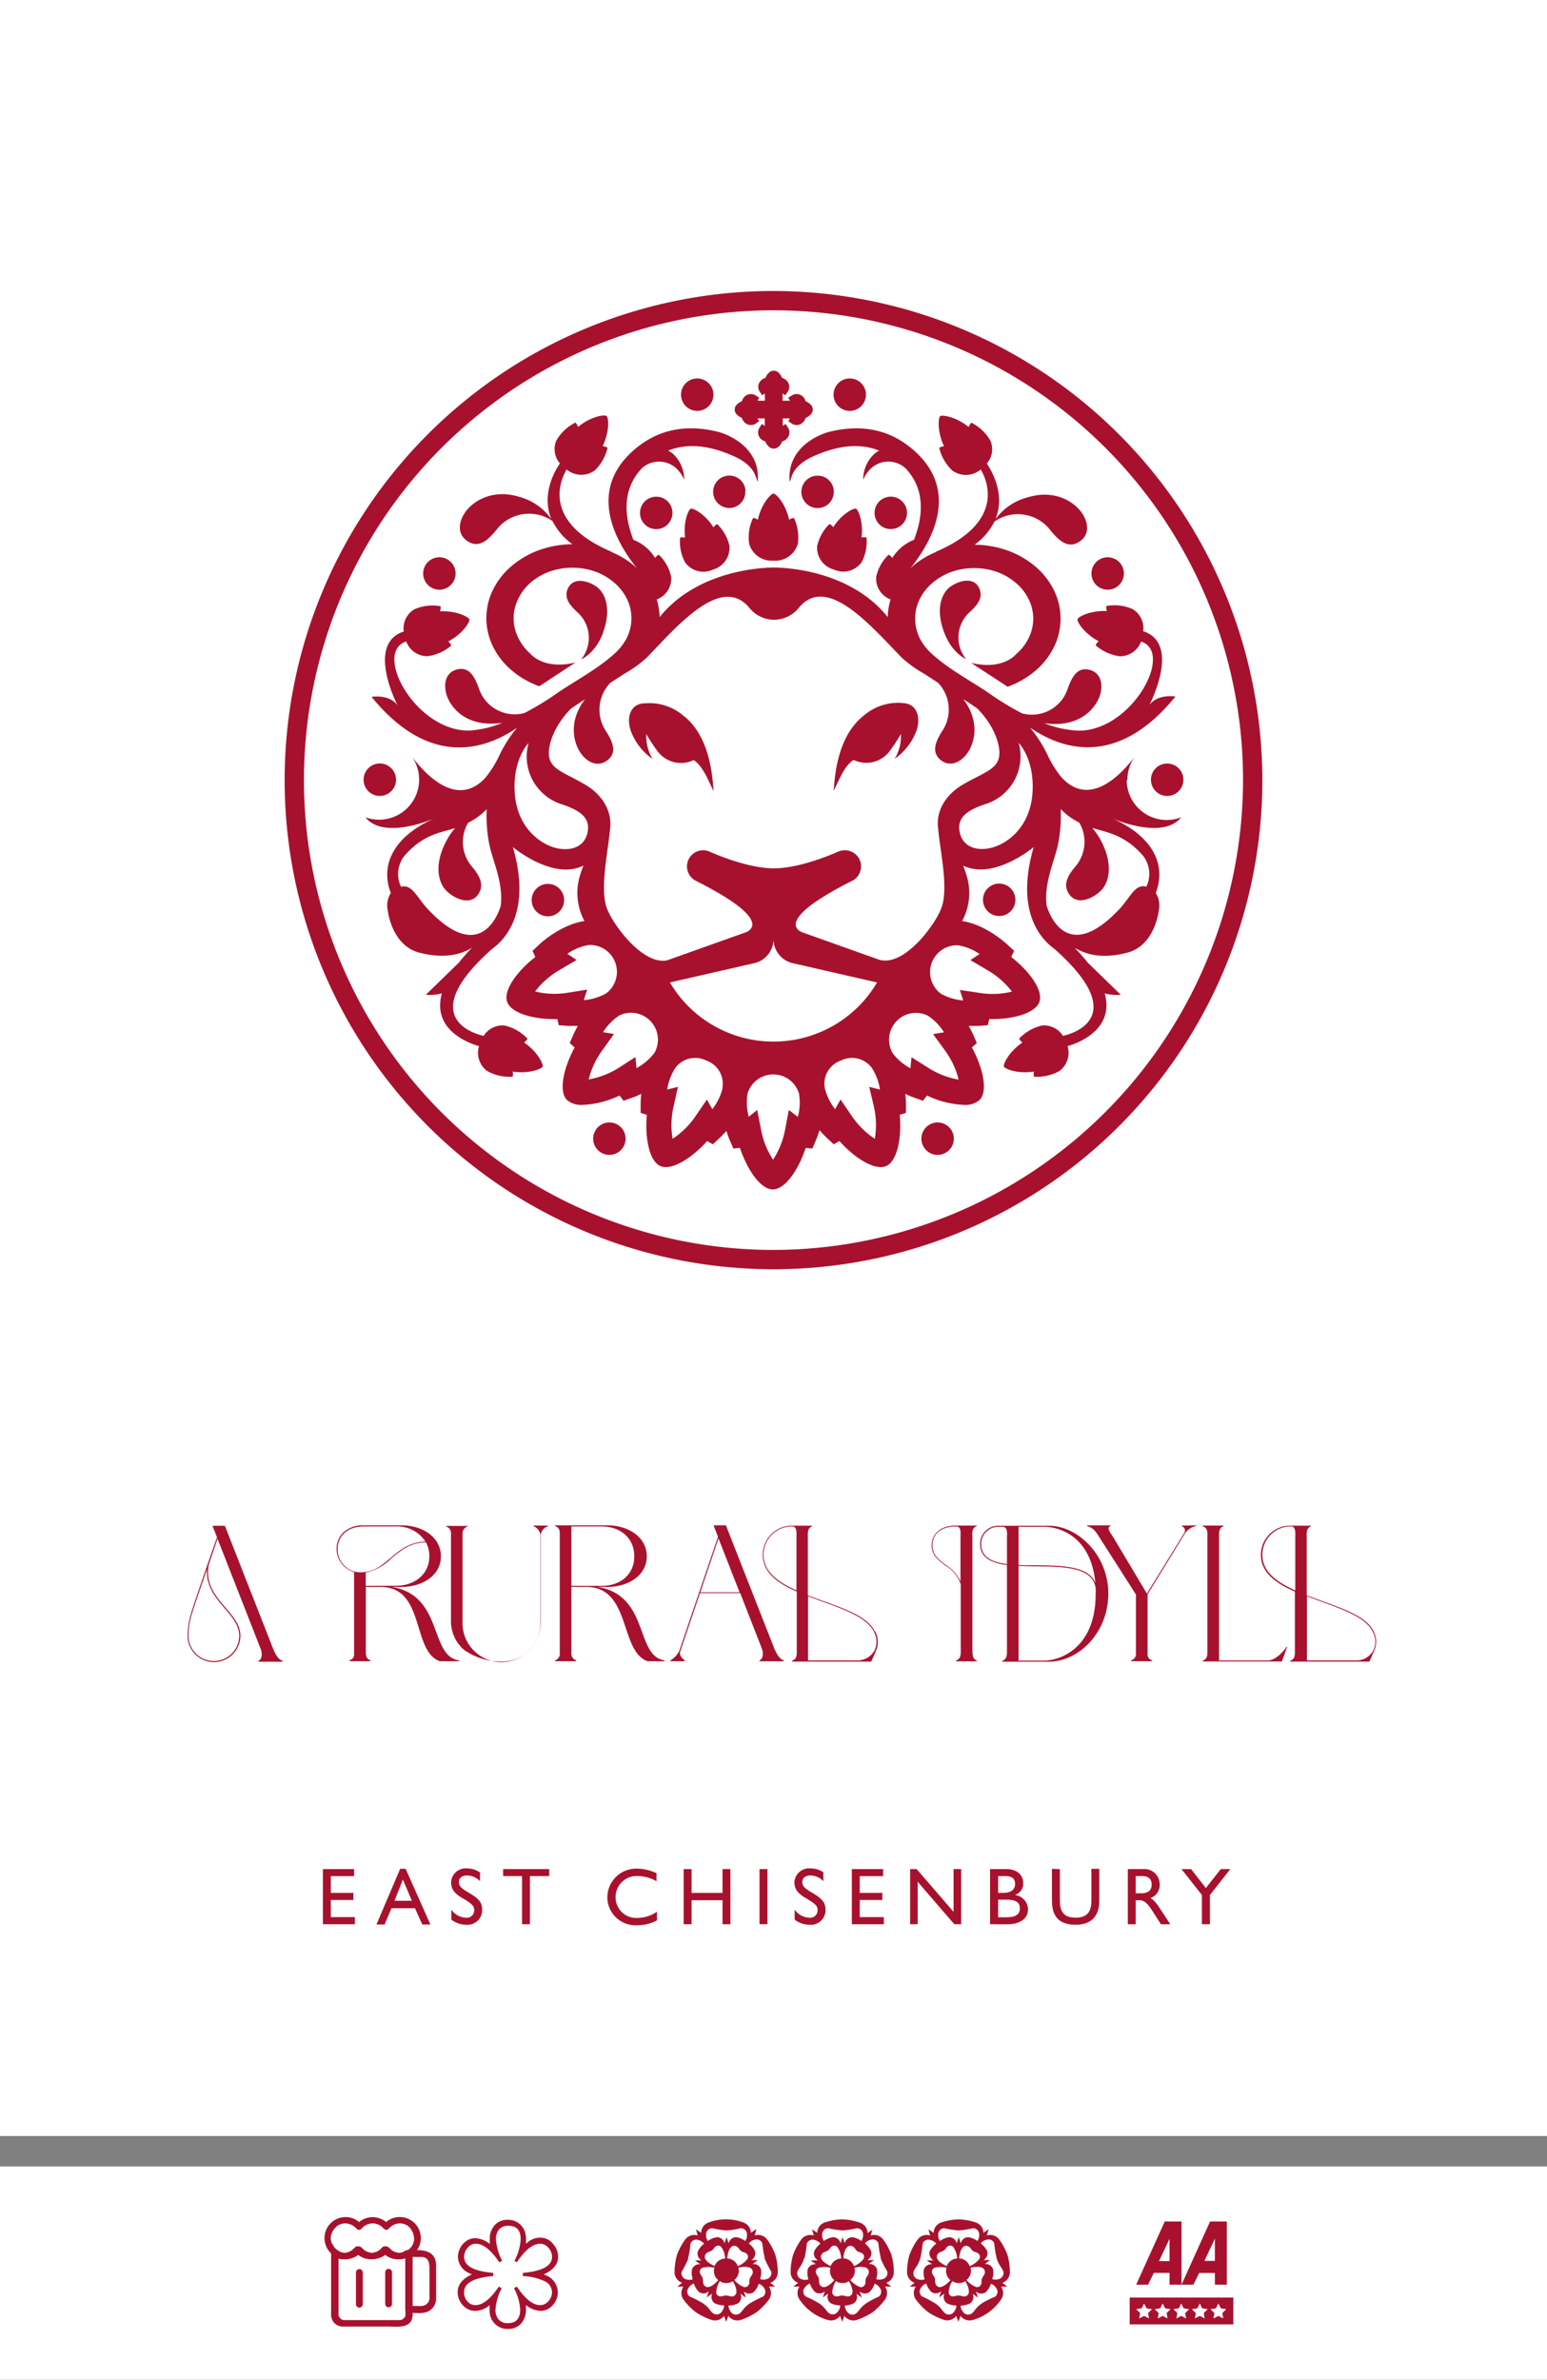
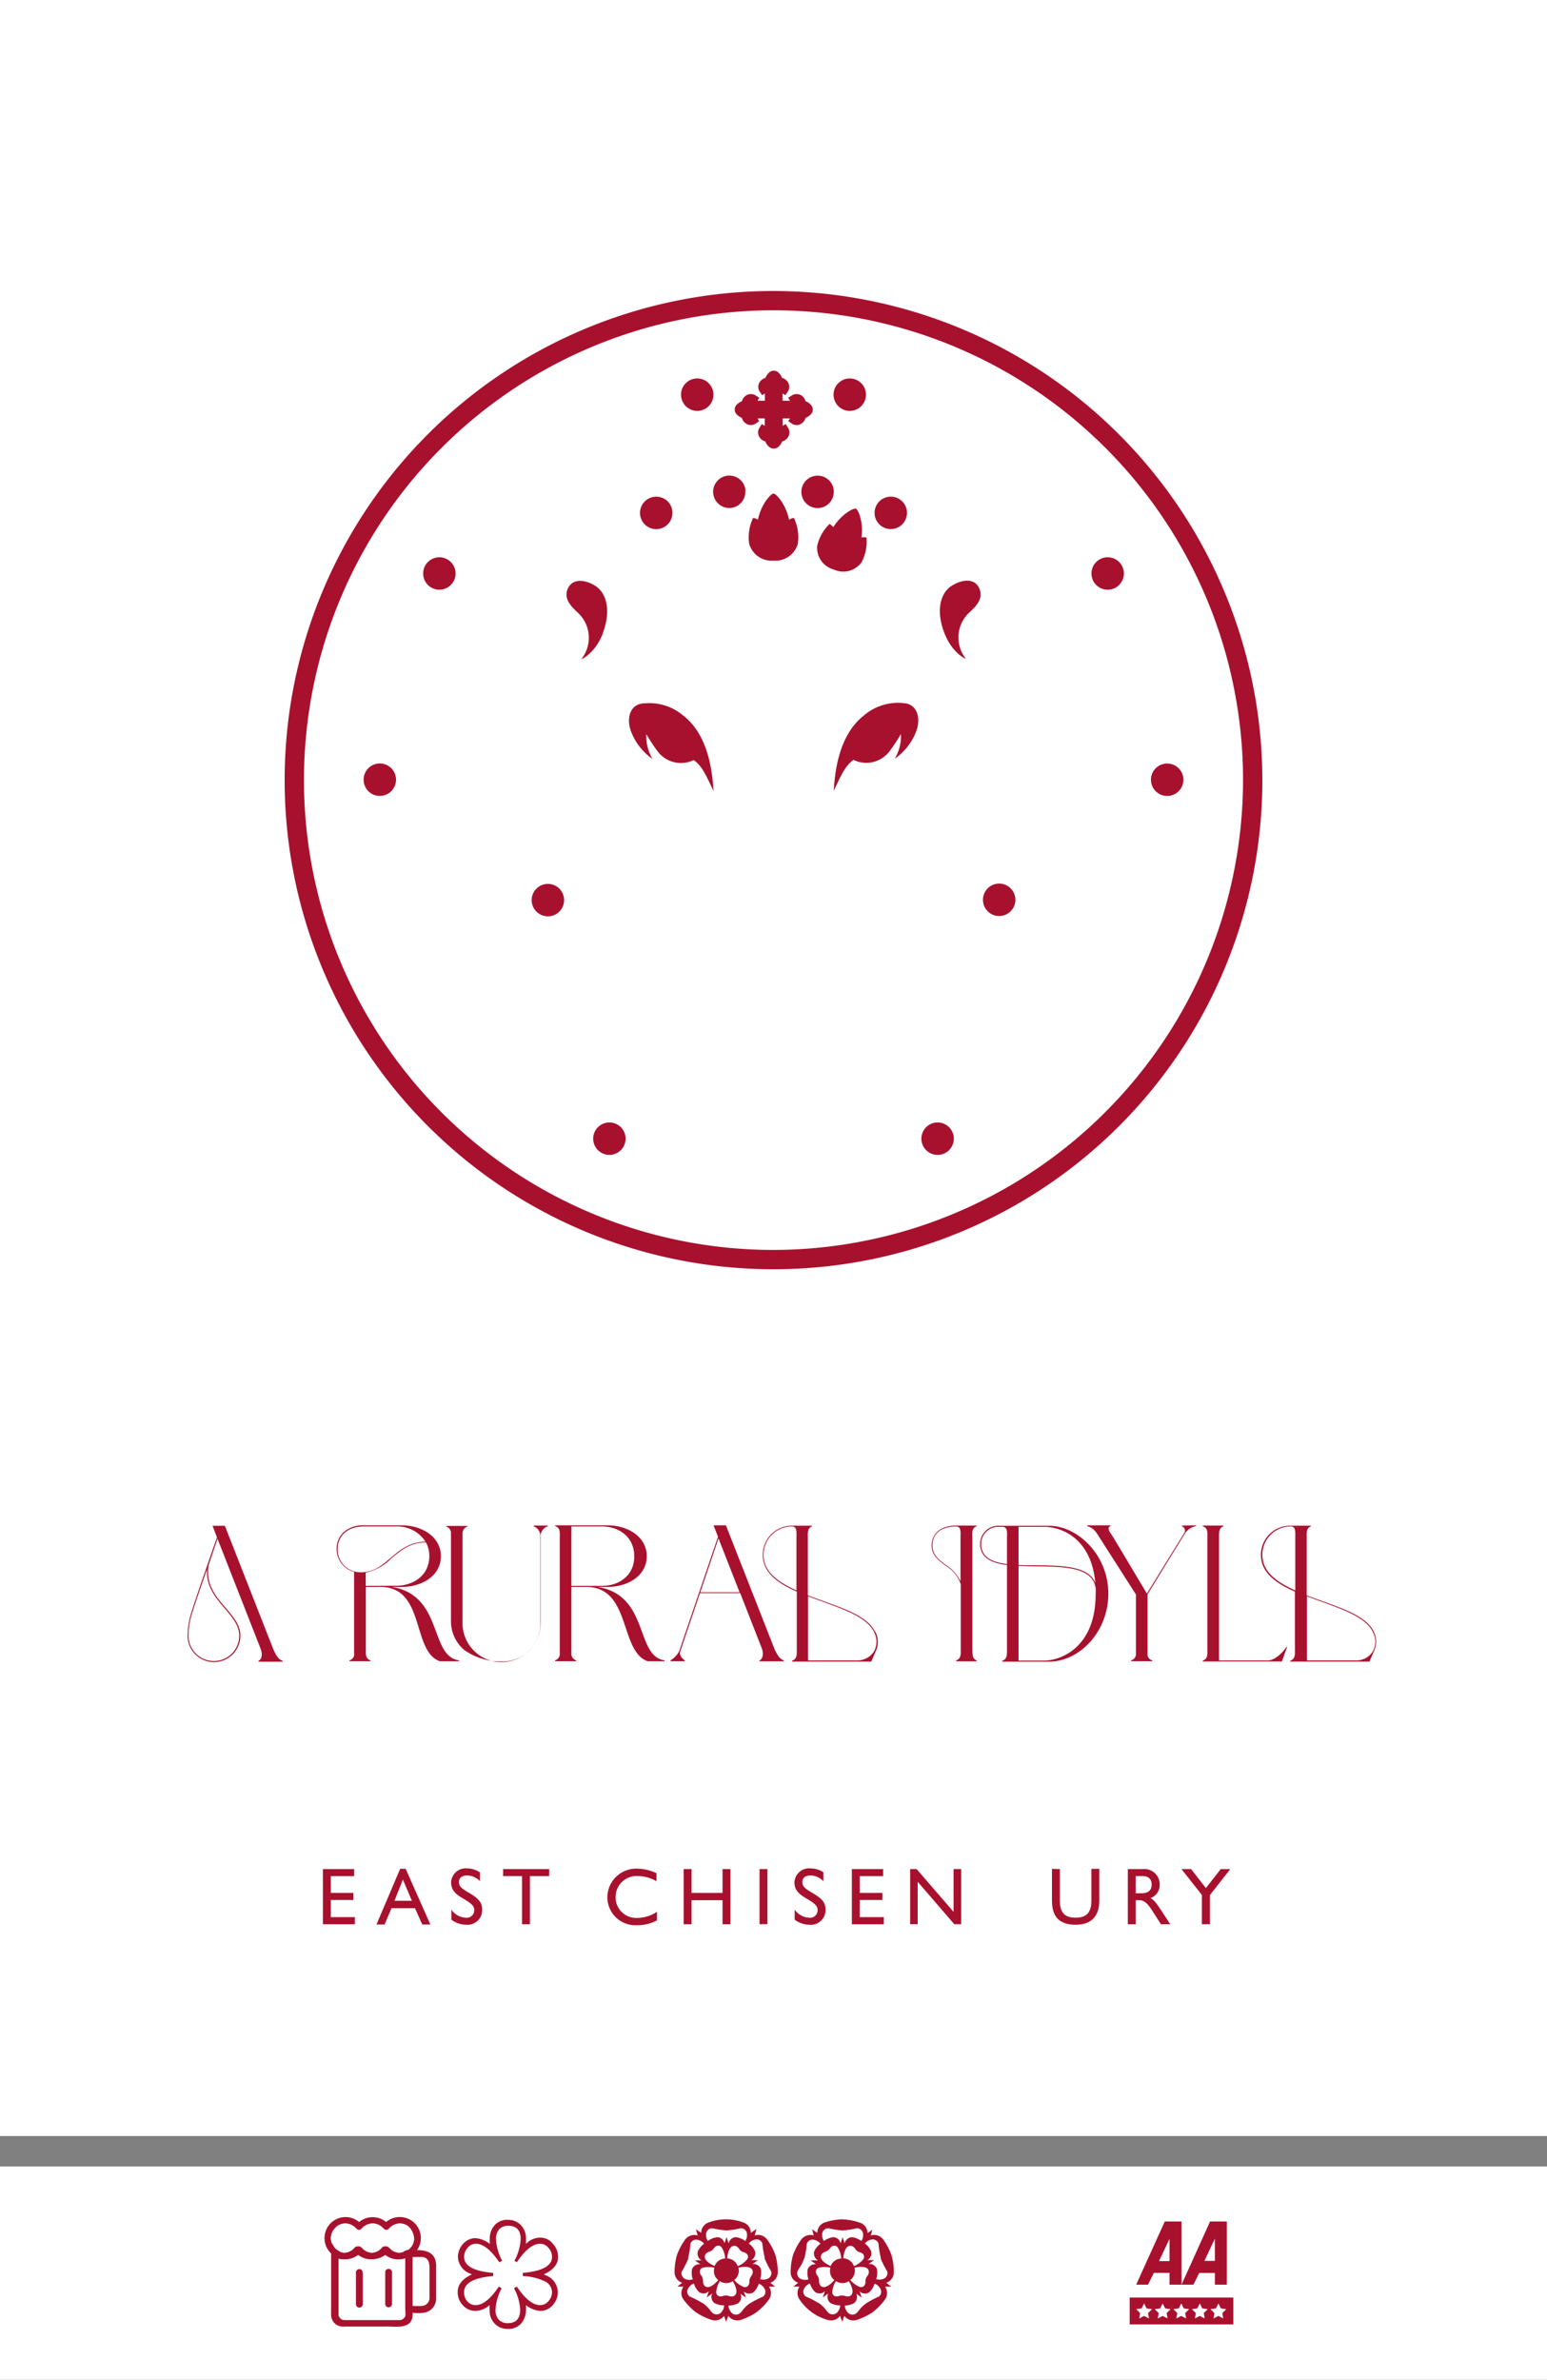
<svg xmlns="http://www.w3.org/2000/svg" viewBox="0 0 250 384.35">
  <rect x="0" y="0" width="250" height="384.35" fill="#808080" stroke="none" />
  <defs>
    <clipPath id="a">
      <rect x="46" y="46.91" width="158" height="158.25" fill="none" />
    </clipPath>
  </defs>
  <rect width="250" height="345" fill="#fff" />
  <rect y="349.91" width="250" height="34.44" fill="#fff" />
  <g clip-path="url(#a)">
    <path d="M110.44,115.6a8.42,8.42,0,0,0-6.23-2c-2.41,0-3.08,2.44-2.18,4.68a9.58,9.58,0,0,0,3.42,4.3,7.07,7.07,0,0,1-1-4,28.49,28.49,0,0,0,1.75,2.67,4.73,4.73,0,0,0,5.38,1.73,3.33,3.33,0,0,0,.51-.22c1.56,1,2.39,3.4,3.23,5-.18-1.92-.42-8.65-4.84-12.14" fill="#a8112e" />
    <path d="M98.48,181.29a2.62,2.62,0,1,0,2.62,2.62,2.62,2.62,0,0,0-2.62-2.62" fill="#a8112e" />
    <path d="M61.38,128.55a2.62,2.62,0,1,0-2.62-2.61,2.61,2.61,0,0,0,2.62,2.61" fill="#a8112e" />
    <path d="M97.44,102.18c1.42-3.8.38-6.38-1-7.39s-3.78-1.65-4.66.24c-.72,1.56.32,2.76,1.68,4a5.52,5.52,0,0,1,.46,7.46s2.25-.87,3.54-4.29" fill="#a8112e" />
    <path d="M71.17,95.24a2.62,2.62,0,1,0-2.78-2.44,2.62,2.62,0,0,0,2.78,2.44" fill="#a8112e" />
    <path d="M88.53,148a2.62,2.62,0,1,0-2.61-2.62A2.62,2.62,0,0,0,88.53,148" fill="#a8112e" />
    <path d="M112.85,66.36a2.62,2.62,0,1,0-2.79-2.44,2.63,2.63,0,0,0,2.79,2.44" fill="#a8112e" />
-     <path d="M117.9,88.24a7.11,7.11,0,0,0-2-3.59,1.68,1.68,0,0,0-.61.52c-1.3-2.11-3.27-3.15-3.67-3h0c-.39.15-1.24,2.21-.9,4.66a1.81,1.81,0,0,0-.81,0,7.07,7.07,0,0,0,.8,4A3.65,3.65,0,0,0,115.21,92h0a3.67,3.67,0,0,0,2.68-3.75" fill="#a8112e" />
    <path d="M105.87,80.23a2.62,2.62,0,1,0,2.79,2.43,2.6,2.6,0,0,0-2.79-2.43" fill="#a8112e" />
    <path d="M120.48,79.27A2.62,2.62,0,1,0,118,82.05a2.61,2.61,0,0,0,2.44-2.78" fill="#a8112e" />
    <path d="M119.89,67.49a1.65,1.65,0,0,0,.65.91,1.42,1.42,0,0,0,1.61,0l.54-.38-.27-.44c.24,0,.69,0,1.17,0,0,.49,0,1,0,1.2l-.48-.3-.35.56a1.42,1.42,0,0,0,0,1.61,1.61,1.61,0,0,0,.92.65,2.18,2.18,0,0,0,.5.77,1.21,1.21,0,0,0,.81.39h.1a1.19,1.19,0,0,0,.81-.39,2.18,2.18,0,0,0,.5-.77,1.61,1.61,0,0,0,.92-.65,1.42,1.42,0,0,0,0-1.61l-.35-.56-.48.3c0-.24,0-.71,0-1.2.48,0,.93,0,1.17,0l-.27.44.54.38a1.42,1.42,0,0,0,1.61,0,1.65,1.65,0,0,0,.65-.91,2.28,2.28,0,0,0,.77-.5,1.1,1.1,0,0,0,0-1.68,2.14,2.14,0,0,0-.77-.5,1.67,1.67,0,0,0-.65-.92,1.45,1.45,0,0,0-1.61,0l-.56.36.3.47c-.24,0-.71,0-1.2,0,0-.47,0-.92,0-1.17l.44.28.38-.54a1.42,1.42,0,0,0,0-1.61,1.62,1.62,0,0,0-.91-.65,2.28,2.28,0,0,0-.5-.77,1.1,1.1,0,0,0-1.68,0,2.28,2.28,0,0,0-.5.77,1.62,1.62,0,0,0-.91.65,1.42,1.42,0,0,0,0,1.61l.38.54.44-.28c0,.25,0,.7,0,1.17-.49,0-1,0-1.2,0l.3-.47-.56-.36a1.45,1.45,0,0,0-1.61,0,1.67,1.67,0,0,0-.65.92,2.14,2.14,0,0,0-.77.5,1.1,1.1,0,0,0,0,1.68,2.28,2.28,0,0,0,.77.5" fill="#a8112e" />
    <path d="M145.79,113.54a8.48,8.48,0,0,0-6.23,2.06c-4.42,3.49-4.66,10.22-4.84,12.13.84-1.61,1.67-4,3.23-5a3.33,3.33,0,0,0,.51.22,4.72,4.72,0,0,0,5.38-1.73,28.49,28.49,0,0,0,1.75-2.67,7.07,7.07,0,0,1-1,4,9.58,9.58,0,0,0,3.42-4.3c.9-2.24.23-4.68-2.18-4.69" fill="#a8112e" />
    <path d="M125,79.72h0c-.43,0-2,1.71-2.52,4.22a1.84,1.84,0,0,0-.78-.29,7.31,7.31,0,0,0-.63,4.19A3.77,3.77,0,0,0,125,90.55h0a3.77,3.77,0,0,0,3.93-2.71,7.31,7.31,0,0,0-.63-4.19,1.84,1.84,0,0,0-.78.29c-.53-2.51-2.09-4.22-2.52-4.22h0" fill="#a8112e" />
    <path d="M151.52,181.29a2.62,2.62,0,1,0,2.62,2.62,2.62,2.62,0,0,0-2.62-2.62" fill="#a8112e" />
    <path d="M186,125.94a2.62,2.62,0,1,0,2.62-2.62,2.61,2.61,0,0,0-2.62,2.62" fill="#a8112e" />
-     <path d="M184.32,137.77a4.74,4.74,0,0,1,.93,5.44,2.27,2.27,0,0,0-.25-.06c-1.63-.21-2.36,1.77-4,3.57-8.68,9.32-11.55.59-11.86-.44-.47-3.78,1.36-7.37,1.87-10.05a24,24,0,0,0,.4-5.56,10.89,10.89,0,0,0,3,2.19,6.12,6.12,0,0,1-.46,6.89c-1.3,1.53-2.25,3-1.22,4.6,1.25,1.93,3.75.87,5.13-.45s2.12-4.3,0-8.23a10.5,10.5,0,0,0-1.35-1.95c2.24.7,4.92,1,7.81,4.05m-17.45-9.93c-.31,5.94-4.35,8.59-6.83,9.13s-4.65-.34-5-2.84,2-3.54,4.58-4.38a8.08,8.08,0,0,0,5-9.77s2.52,2.49,2.25,7.86m-8.55,26.23-1.5,1,2.8,1.65a13.3,13.3,0,0,1,3.91,3.44,13.1,13.1,0,0,1-5.2.21l-3.22-.48.55,1.7a9,9,0,0,1-3.59-1.08,4.34,4.34,0,0,1,2.77-7.83,8.61,8.61,0,0,1,3.48,1.42m-8.27,18.39-2.75-1.73-.17,1.78a8.8,8.8,0,0,1-2.87-2.43,4.34,4.34,0,0,1,5.67-6.07,8.74,8.74,0,0,1,2.62,2.69l-1.77.29,1.92,2.63a13.5,13.5,0,0,1,2.22,4.72,13.37,13.37,0,0,1-4.87-1.88m-7.71-17.39-12.19-4.34h0l-.66-.24c-1.27-.63-2.88-2.68,8.31-8.3h0a2.61,2.61,0,0,0,1.35-2.27h0a2.61,2.61,0,0,0-3.59-2.43h0l-.05,0c-.68.31-6.16,2.73-10.45,2.73s-9.77-2.42-10.45-2.73l0,0h0a2.61,2.61,0,0,0-3.59,2.43h0a2.61,2.61,0,0,0,1.35,2.27h0c11.19,5.62,9.58,7.67,8.31,8.3l-.66.24h0l-12.19,4.34c-4,.85-9-6-9.85-8.66-1-3.28.29-8.95.6-12.47.42-2.95-1.29-5.64-4-7.23-3.39-2-5.63-2.44-5.87-4.72-.17-1.66.81-4.79,3.54-7.54.5-.36,1.32-.91,2.31-1.55-.07.09-.14.17-.2.26-2.67,3.69-1.54,7.2-.32,8.71s2.93,2,4.34.71.48-3.09-.63-4.8a6.23,6.23,0,0,1,.87-7.51l2.23-1.45a19.77,19.77,0,0,0,3.68-2.65l.17-.18a2.5,2.5,0,0,0,.23-.23c4.8-5,11.74-13,16.18-7.6A5.14,5.14,0,0,0,125,100.1h0a5.17,5.17,0,0,0,4.1-1.94c4.43-5.4,11.37,2.63,16.18,7.6a1.58,1.58,0,0,0,.22.23l.17.18a19.77,19.77,0,0,0,3.68,2.65l2.23,1.45a6.23,6.23,0,0,1,.87,7.51c-1.11,1.71-2,3.48-.63,4.8s3.12.8,4.34-.71,2.35-5-.31-8.71l-.21-.26c1,.64,1.81,1.19,2.31,1.55,2.73,2.75,3.71,5.88,3.54,7.54-.24,2.28-2.48,2.76-5.87,4.72-2.75,1.59-4.46,4.28-4,7.23.31,3.52,1.64,9.19.6,12.47-.83,2.63-5.84,9.51-9.85,8.66m-1.15,23.65a13.15,13.15,0,0,1,.15,5.21,13.38,13.38,0,0,1-3.71-3.67l-1.83-2.68-.87,1.57a8.93,8.93,0,0,1-1.66-3.37,3.94,3.94,0,0,1,2.58-4.48h0a4,4,0,0,1,5,1.16,8.94,8.94,0,0,1,1.33,3.52l-1.74-.44ZM125,168.23a19.41,19.41,0,0,1-16.74-9.55l13.56-3.1a4,4,0,0,0,3.18-3.83,4,4,0,0,0,3.18,3.83l13.56,3.1A19.43,19.43,0,0,1,125,168.23m3.9,12.14-1.42-1.09-.61,3.19a13.38,13.38,0,0,1-1.94,4.84,13.2,13.2,0,0,1-1.94-4.84l-.62-3.19L121,180.37a8.83,8.83,0,0,1-.19-3.75,4.34,4.34,0,0,1,8.31,0,8.83,8.83,0,0,1-.18,3.75m-12.17-4.59a8.93,8.93,0,0,1-1.66,3.37l-.87-1.57-1.83,2.68a13.38,13.38,0,0,1-3.71,3.67,13.15,13.15,0,0,1,.15-5.21l.71-3.18-1.74.44a8.94,8.94,0,0,1,1.33-3.52,4,4,0,0,1,5-1.16h0a3.94,3.94,0,0,1,2.58,4.48m-11-5.7a8.8,8.8,0,0,1-2.87,2.43l-.17-1.78L100,172.46a13.37,13.37,0,0,1-4.87,1.88,13.5,13.5,0,0,1,2.22-4.72L99.22,167l-1.77-.29a8.86,8.86,0,0,1,2.62-2.69,4.34,4.34,0,0,1,5.67,6.07m-14.06-9.74a13.14,13.14,0,0,1-5.21-.21,13.3,13.3,0,0,1,3.91-3.44l2.8-1.65-1.5-1a8.61,8.61,0,0,1,3.48-1.42,4.34,4.34,0,0,1,2.77,7.83,9,9,0,0,1-3.59,1.08l.55-1.7ZM90,137c-2.48-.54-6.52-3.19-6.83-9.13-.27-5.37,2.25-7.86,2.25-7.86a8.08,8.08,0,0,0,5,9.77c2.54.84,4.94,1.87,4.58,4.38s-2.52,3.37-5,2.84m-9.08,9.31c-.3,1-3.18,9.76-11.86.44-1.66-1.8-2.39-3.78-4-3.57a2.27,2.27,0,0,0-.25.06,4.75,4.75,0,0,1,.93-5.44c2.89-3.07,5.57-3.35,7.81-4.05a10.5,10.5,0,0,0-1.35,1.95c-2.14,3.93-1.39,6.91,0,8.23s3.88,2.38,5.13.45c1-1.59.08-3.07-1.22-4.6a6.14,6.14,0,0,1-.46-6.89,10.89,10.89,0,0,0,3-2.19,24,24,0,0,0,.4,5.56c.51,2.68,2.34,6.27,1.87,10.05m101.27-20.34a6.41,6.41,0,0,1,1.25-3.83c-1.63,2.12-7,8.7-11.87,3.44a17.11,17.11,0,0,1-2.13-3.31,21.22,21.22,0,0,0-3-4.77c5.07,3.5,14.07,6.62,23.51-5,0,0-2.87-.49-4.21,1.38,0,0,5.21-9.93-1-11.93A3.58,3.58,0,0,0,183,98.36a7.34,7.34,0,0,0-4.2-.49,1.75,1.75,0,0,0,.07.83c-2.56-.15-4.62.9-4.74,1.31s1.13,2.37,3.41,3.55a1.86,1.86,0,0,0-.48.67A7.33,7.33,0,0,0,181,106a3.64,3.64,0,0,0,3.4-2.38c5.42,1.73-1.5,14.45-10.11,14.39a16.72,16.72,0,0,1-5.55-1.21,11.3,11.3,0,0,0,2.18.13c4.48-.17,6.51-3.17,6.94-5s-.2-3.5-2.08-3.8-2.68,1.5-3.34,3.4a6.09,6.09,0,0,1-7.27,3.69,47.27,47.27,0,0,1-4.47-2.65c-3.36-2.4-7-4.17-10-6.87a8.84,8.84,0,0,1-2.06-2.6,7.12,7.12,0,0,1,0-6.36,8.29,8.29,0,0,1,2.06-2.6,10,10,0,0,1,3-1.75,11.19,11.19,0,0,1,7.46,0,10,10,0,0,1,3,1.75,8.12,8.12,0,0,1,2.05,2.6,7,7,0,0,1,0,6.36,8.12,8.12,0,0,1-2.05,2.6s-2.09,2.61-7.23,1.36l5.91,3.86a14.38,14.38,0,0,0,4.45-2.56,12,12,0,0,0,3-3.79,10.38,10.38,0,0,0,0-9.3,12,12,0,0,0-3-3.79,14.38,14.38,0,0,0-4.45-2.56,16.37,16.37,0,0,0-5.35-.94,10.23,10.23,0,0,0,3.21-3.74,6.63,6.63,0,0,1,8.82,1.12c1.37,1.72,2.84,3.26,4.66,2.28s1.87-2.9.75-4.65-4.29-4.09-8.94-2.64a9.34,9.34,0,0,0-5.13,3.52c1.73-4.17-.8-8.13-1.39-9a3.52,3.52,0,0,0,.58-3.7,7.3,7.3,0,0,0-3.08-2.9,1.87,1.87,0,0,0-.43.71c-2-1.66-4.25-2-4.59-1.78s-.51,2.57.62,4.88a1.74,1.74,0,0,0-.79.25A7.36,7.36,0,0,0,153.9,76a3.74,3.74,0,0,0,4.59-.17c.91,1.52,4.19,8.38-7.19,13.26l-.06.07a14.23,14.23,0,0,0-3.72,2.26l-.4.37c3.36-4.17,8.6-13-.4-19.83-4.36-3.3-9.16-3.15-12.94-2.15,0,0-6.71,1.76-6.17,8,.37-.57.24-2.51,3.89-4.14,2.86-1.26,6.73-2.42,10.58-.89a5.11,5.11,0,0,0-.73.48,5.68,5.68,0,0,0-1.86,4.24,4.83,4.83,0,0,1,.83-1.37,4.12,4.12,0,0,1,6-.51c3.39,3.54,2.75,8.07,1.38,11.57a7.07,7.07,0,0,0-3.49,2.93,1.77,1.77,0,0,0-.61-.53,7,7,0,0,0-2,3.55,3.58,3.58,0,0,0,2.33,3.68,10.43,10.43,0,0,0-.47,2.85h0c-6.59-8.22-18.31-8-18.43-8s-11.84-.19-18.43,8h0a10.43,10.43,0,0,0-.47-2.85,3.58,3.58,0,0,0,2.33-3.68,7,7,0,0,0-2-3.55,1.69,1.69,0,0,0-.6.53,7,7,0,0,0-3.5-2.93c-1.37-3.5-2-8,1.38-11.57a4.12,4.12,0,0,1,6,.51,4.83,4.83,0,0,1,.83,1.37,5.68,5.68,0,0,0-1.86-4.24,5.11,5.11,0,0,0-.73-.48c3.85-1.53,7.72-.37,10.58.89,3.65,1.63,3.52,3.57,3.89,4.14.55-6.21-6.17-8-6.17-8-3.78-1-8.58-1.15-12.94,2.15-9,6.81-3.76,15.66-.4,19.83l-.4-.37a14.07,14.07,0,0,0-3.72-2.26l-.06-.07c-11.38-4.88-8.1-11.74-7.19-13.26A3.74,3.74,0,0,0,96.1,76a7.36,7.36,0,0,0,2.08-3.69,1.74,1.74,0,0,0-.79-.25c1.13-2.31,1-4.62.62-4.88s-2.62.12-4.59,1.78a1.87,1.87,0,0,0-.43-.71,7.3,7.3,0,0,0-3.08,2.9,3.52,3.52,0,0,0,.58,3.7c-.59.83-3.12,4.79-1.39,9A9.34,9.34,0,0,0,84,80.27c-4.65-1.45-7.82.89-8.94,2.64s-1.07,3.66.75,4.65,3.29-.56,4.66-2.28a6.63,6.63,0,0,1,8.82-1.12,10.23,10.23,0,0,0,3.21,3.74,16.37,16.37,0,0,0-5.35.94,14.38,14.38,0,0,0-4.45,2.56,12,12,0,0,0-3,3.79,10.38,10.38,0,0,0,0,9.3,12,12,0,0,0,3,3.79,14.38,14.38,0,0,0,4.45,2.56L93,107c-5.14,1.25-7.23-1.36-7.23-1.36a8.12,8.12,0,0,1-2-2.6,7,7,0,0,1,0-6.36,8.12,8.12,0,0,1,2-2.6,10,10,0,0,1,3-1.75,11.19,11.19,0,0,1,7.46,0,9.91,9.91,0,0,1,3,1.75,8.29,8.29,0,0,1,2.06,2.6,7.12,7.12,0,0,1,0,6.36,8.84,8.84,0,0,1-2.06,2.6c-3,2.7-6.64,4.47-10,6.87a47.27,47.27,0,0,1-4.47,2.65,6.09,6.09,0,0,1-7.27-3.69c-.66-1.9-1.46-3.69-3.34-3.4s-2.51,1.94-2.08,3.8,2.46,4.86,6.94,5a11.3,11.3,0,0,0,2.18-.13A16.72,16.72,0,0,1,75.76,118c-8.61.06-15.53-12.66-10.11-14.39a3.64,3.64,0,0,0,3.4,2.38,7.33,7.33,0,0,0,3.87-1.72,1.86,1.86,0,0,0-.48-.67c2.28-1.18,3.52-3.13,3.41-3.55s-2.18-1.46-4.74-1.31a1.75,1.75,0,0,0,.07-.83,7.34,7.34,0,0,0-4.2.49A3.58,3.58,0,0,0,65.25,102c-6.19,2-1,11.93-1,11.93-1.34-1.87-4.21-1.38-4.21-1.38,9.44,11.59,18.44,8.47,23.51,5a21.22,21.22,0,0,0-3,4.77,17.61,17.61,0,0,1-2.12,3.31c-4.87,5.26-10.25-1.32-11.88-3.44A6.47,6.47,0,0,1,59.05,132c2.93,3.69,10.73.37,11.32.12-6.5,2.76-9.05,7.4-7.21,12.11a3.74,3.74,0,0,0-.52,2.7c.35,2.48,1.68,6,5.06,6.92,3.84,1,6.6.44,8.57-.78-.81.84-1.5,1.63-2.1,2.39h0l-5.35,5.21a7.38,7.38,0,0,0,2.59-.23c-1.68,6,4.54,8.11,6,8.53a3.65,3.65,0,0,0,1.3,4,7.37,7.37,0,0,0,4.13.93,1.72,1.72,0,0,0,0-.83c2.54.42,4.7-.41,4.85-.8s-.87-2.47-3-3.89a1.81,1.81,0,0,0,.55-.62,7.36,7.36,0,0,0-3.66-2.12,3.58,3.58,0,0,0-3.42,1.67c-1.35-.3-11.21-2.91,1.38-14.06,2-1.43,6.42-5.9,3.34-16.44,0,0,6.44,5.44,11.4,3a19.62,19.62,0,0,0-.67,2,9.59,9.59,0,0,0,.84,6.95c-3.72.55-7,3.47-7.32,3.81l-1.07,1,.45,1c-2.9,2.24-5.21,5.37-4.55,7.25h0c.67,1.87,4.42,2.87,8.1,2.77l.25,1,1.46.1c.12,0,.46,0,.94,0l.67,0c-.41.74-.66,1.29-.73,1.44l-.58,1.34.8.71c-1.76,3.21-2.63,7-1.28,8.45h0a3.53,3.53,0,0,0,2.6.82,15.14,15.14,0,0,0,5.93-1.51l.65.85,1.38-.49a13.08,13.08,0,0,0,1.48-.63c-.09.84-.1,1.44-.1,1.61v1.46l1,.33c-.34,3.65.38,7.47,2.2,8.27h0a2.21,2.21,0,0,0,.87.16c1.88,0,4.58-1.86,6.67-4.2l.93.52,1.07-1a13,13,0,0,0,1.11-1.17c.26.81.49,1.37.55,1.52l.59,1.34,1.06-.11c1.15,3.49,3.33,6.71,5.31,6.71h0c2,0,4.17-3.22,5.31-6.71l1.07.11.58-1.34c.07-.16.32-.77.59-1.64a14.8,14.8,0,0,0,1.22,1.29l1.07,1,.93-.52c2.09,2.34,4.79,4.2,6.67,4.2a2.21,2.21,0,0,0,.87-.16h0c1.82-.8,2.54-4.62,2.2-8.27l1-.33v-1.46c0-.17,0-.77-.1-1.61a13.08,13.08,0,0,0,1.48.63l1.38.49.65-.85a15.14,15.14,0,0,0,5.93,1.51,3.53,3.53,0,0,0,2.6-.82h0c1.35-1.45.48-5.24-1.28-8.45l.8-.71-.58-1.34c-.07-.15-.32-.7-.73-1.44l.67,0c.48,0,.82,0,.94,0l1.46-.1.25-1c3.68.1,7.43-.9,8.1-2.77h0c.66-1.88-1.65-5-4.55-7.25l.46-1-1.08-1c-.36-.34-3.6-3.26-7.32-3.81a9.49,9.49,0,0,0,.84-6.95,19.62,19.62,0,0,0-.67-2c5,2.41,11.4-3,11.4-3-3.08,10.54,1.31,15,3.34,16.44,12.59,11.15,2.73,13.76,1.38,14.06a3.58,3.58,0,0,0-3.42-1.67,7.36,7.36,0,0,0-3.66,2.12,1.81,1.81,0,0,0,.55.62c-2.14,1.42-3.17,3.49-3,3.89s2.31,1.22,4.85.8a1.88,1.88,0,0,0,0,.83,7.37,7.37,0,0,0,4.13-.93,3.65,3.65,0,0,0,1.3-4c1.46-.42,7.68-2.58,6-8.53a7.44,7.44,0,0,0,2.6.23l-5.36-5.21h0a30,30,0,0,0-2.1-2.39c2,1.22,4.73,1.81,8.58.78,3.38-.91,4.7-4.44,5.05-6.92a3.74,3.74,0,0,0-.52-2.7c1.84-4.72-.71-9.35-7.2-12.11.58.25,8.38,3.57,11.31-.12a6.46,6.46,0,0,1-8.8-6" fill="#a8112e" />
    <path d="M156.56,99c1.36-1.22,2.4-2.42,1.68-4-.88-1.89-3.25-1.25-4.66-.24s-2.44,3.59-1,7.39c1.29,3.42,3.54,4.29,3.54,4.29a5.52,5.52,0,0,1,.46-7.46" fill="#a8112e" />
    <path d="M178.83,95.24a2.62,2.62,0,1,0-2.44-2.78,2.61,2.61,0,0,0,2.44,2.78" fill="#a8112e" />
    <path d="M158.85,145.33a2.62,2.62,0,1,0,2.62-2.62,2.62,2.62,0,0,0-2.62,2.62" fill="#a8112e" />
    <path d="M137.15,66.36a2.62,2.62,0,1,0-2.44-2.79,2.62,2.62,0,0,0,2.44,2.79" fill="#a8112e" />
    <path d="M138.33,82.15h0c-.4-.13-2.37.91-3.67,3a1.68,1.68,0,0,0-.61-.52,7.11,7.11,0,0,0-2,3.59A3.66,3.66,0,0,0,134.78,92h0a3.64,3.64,0,0,0,4.45-1.18,7.07,7.07,0,0,0,.8-4,1.81,1.81,0,0,0-.81,0c.34-2.45-.51-4.51-.9-4.66Z" fill="#a8112e" />
    <path d="M143.78,85.45a2.62,2.62,0,1,0-2.44-2.79,2.62,2.62,0,0,0,2.44,2.79" fill="#a8112e" />
    <path d="M132.3,76.83a2.62,2.62,0,1,0,2.44,2.78,2.6,2.6,0,0,0-2.44-2.78" fill="#a8112e" />
    <path d="M125,201.88A75.88,75.88,0,1,1,200.88,126,76,76,0,0,1,125,201.88M125,47a79,79,0,1,0,79,79,79.09,79.09,0,0,0-79-79" fill="#a8112e" />
  </g>
  <path d="M36.34,259.81c1.2,1.4,2.32,2.72,2.32,4.37a4.1,4.1,0,0,1-8.2,0,11.93,11.93,0,0,1,.58-3.61c.54-1.79,2.41-7.11,2.41-7.11C33.28,256.23,34.88,258.1,36.34,259.81Zm7.78,6.44-7.78-19.82h-2l.73,1.87s-3.22,9.13-4.17,12.21a13.18,13.18,0,0,0-.59,3.67,4.27,4.27,0,0,0,8.54,0c0-1.71-1.15-3.05-2.38-4.48-1.63-1.9-3.28-3.86-2.75-6.94l1.43-4.23,6.95,17.72c.36.87.22,1.79-.34,2v.14h3.92v-.14C44.88,268,44.48,267.06,44.12,266.25Z" fill="#a8112e" />
  <path d="M59.1,256.14V254a8.26,8.26,0,0,0,4.17-2.33c1.49-1.23,3-2.55,5.57-2.55a4.61,4.61,0,0,1,.54,2.22c0,3.08-2.55,4.78-5.38,4.78Zm-4.54-5.9c0-2.24,1.66-3.7,4.23-3.7H64A5.41,5.41,0,0,1,68.76,249c-2.58.05-4.12,1.34-5.6,2.6s-2.74,2.35-4.93,2.35A3.69,3.69,0,0,1,54.56,250.24Zm8.77,6.07h1.59c3.25,0,6.33-1.79,6.33-4.95s-3.08-5-6.33-5H58.76a4.63,4.63,0,0,0-3.24,1.12,3.64,3.64,0,0,0-1.12,2.72,3.84,3.84,0,0,0,2.82,3.69v10.45h0v2.68a1,1,0,0,1-.76,1.15v.14h3.42v-.14c-.62-.19-.73-.64-.76-1.15V256.31h2.18c7.51-.17,5.16,10.39,9.78,12h3.1v-.14C69.35,267.51,71.7,257.68,63.33,256.31Z" fill="#a8112e" />
  <path d="M88.53,246.51v-.11h-2.3v.11a1.71,1.71,0,0,1,1.09,1.4v14a6.29,6.29,0,1,1-12.57,0v-14.2a1.13,1.13,0,0,1,.79-1.15v-.11H72.12v.11a1.11,1.11,0,0,1,.76,1.15v14.2A6.09,6.09,0,0,0,75,266.48a10.27,10.27,0,0,0,6,1.87,6.14,6.14,0,0,0,4.37-1.62,6.53,6.53,0,0,0,2-4.87v-14A1.74,1.74,0,0,1,88.53,246.51Z" fill="#a8112e" />
  <path d="M92.34,256.14v-9.6h4.92c2.83,0,5.24,1.74,5.24,4.82s-2.41,4.78-5.24,4.78Zm4.25.17h1.6c3.25,0,6.33-1.79,6.33-4.95s-3.08-5-6.33-5H89.7v.11c.9.31.76,1.09.76,1.91v18.64a1.09,1.09,0,0,1-.76,1.15v.14h3.42v-.14a1.1,1.1,0,0,1-.78-1.15V256.31h2.21c7.5-.17,5.49,10.39,10.11,12h2.74v-.14C102.61,267.51,105,257.68,96.59,256.31Z" fill="#a8112e" />
  <path d="M113.17,257.18l2.94-8.71,3.41,8.71Zm11.93,9-7.79-19.82h-2l.72,1.85-6.27,18.48a3.81,3.81,0,0,1-1.4,1.48v.14h2.3v-.14s-1-.64-.73-1.45l3.19-9.41h6.5l3.47,8.87c.34.84.2,1.8-.36,2v.14h3.94v-.14C125.85,267.9,125.49,267,125.1,266.22Z" fill="#a8112e" />
  <path d="M123.39,251.13a4.57,4.57,0,0,1,4.62-4.59c.84,0,.7,1.09.7,1.88v8.45C125.71,255.53,123.39,253.85,123.39,251.13Zm15,17.05h-7.81V257.82l2.3.84c3.78,1.38,7.33,2.64,8.4,5a3.27,3.27,0,0,1,0,3A3.17,3.17,0,0,1,138.42,268.18Zm3-4.64c-1.09-2.36-4.68-3.64-8.49-5l-2.35-.86v-9.24c0-.82-.11-1.6.67-1.91v-.11H128a4.69,4.69,0,0,0-4.73,4.73c0,2.83,2.41,4.57,5.49,5.91v9.27c0,.81.11,1.59-.76,1.9v.14h12.8l.75-1.73A3.56,3.56,0,0,0,141.45,263.54Z" fill="#a8112e" />
  <path d="M152.84,252.76c-1.12-.84-2.15-1.63-2.15-3.11,0-2.63,2.38-3.11,3.83-3.11.87,0,.7,1.09.7,1.88v7A6.28,6.28,0,0,0,152.84,252.76Zm5-6.25v-.11h-3.33c-2.49,0-3.95,1.29-3.95,3.25,0,1.54,1.09,2.35,2.24,3.22a5.57,5.57,0,0,1,2.46,3v10.42c0,.81.09,1.59-.75,1.9v.14h3.33v-.14c-.76-.28-.67-1.09-.7-1.9V248.42C157.13,247.6,157,246.82,157.8,246.51Z" fill="#a8112e" />
  <path d="M158.56,249.37a2.76,2.76,0,0,1,2.77-2.77H162c.9,0,.73,1.06.73,1.84v4.18C160.29,252.31,158.56,251.5,158.56,249.37Zm10.13-2.77c2.94,0,7.67,1.9,8.32,9.07-1.09-2.77-5.41-2.8-9.61-2.86-1,0-1.9,0-2.8-.05V246.6Zm0,21.61H164.6V252.92c.9,0,1.82.06,2.78.06,4.53.06,9.18.08,9.68,3.53a8.63,8.63,0,0,1,0,.89C177.09,266,171.52,268.21,168.69,268.21Zm.81-21.78h-8.17a2.93,2.93,0,0,0-2.94,2.94c0,1.57.92,2.6,2.83,3.11a8.28,8.28,0,0,0,1.51.28v13.6c0,.79.05,1.63-.76,1.88v.14h7.53c4.93,0,9.61-4.79,9.61-11S174.18,246.43,169.5,246.43Z" fill="#a8112e" />
  <path d="M191,246.4v.11a.74.74,0,0,1,.34,1.15l-6,9.72-5.38-9c-.5-.82-1.23-1.6-.5-1.91v-.11h-3.76v.14c1.1.28,1.54,1.12,2.05,1.93l5.82,9.1v9.55a1.05,1.05,0,0,1-.78,1.09v.14h3.41v-.14a1,1,0,0,1-.75-1.09v-9.58l6.07-9.88a2.93,2.93,0,0,1,1.77-1.15v-.11Z" fill="#a8112e" />
  <path d="M207.89,266c-.59.92-1.85,2.18-3,2.18H197V248.42c0-.82-.08-1.6.7-1.91v-.11h-3.33v.11c.89.31.75,1.09.75,1.91v17.89c0,.81.12,1.59-.75,1.9v.14h12.79L208,266Z" fill="#a8112e" />
  <path d="M204,251.13a4.57,4.57,0,0,1,4.62-4.59c.84,0,.7,1.09.7,1.88v8.45C206.3,255.53,204,253.85,204,251.13Zm15,17.05H211.2V257.82l2.29.84c3.78,1.38,7.34,2.64,8.4,5a3.24,3.24,0,0,1,0,3A3.15,3.15,0,0,1,219,268.18Zm3-4.64c-1.09-2.36-4.67-3.64-8.48-5l-2.35-.86v-9.24c0-.82-.12-1.6.67-1.91v-.11h-3.33a4.7,4.7,0,0,0-4.74,4.73c0,2.83,2.41,4.57,5.49,5.91v9.27c0,.81.11,1.59-.75,1.9v.14h12.79s.7-1.62.76-1.73A3.59,3.59,0,0,0,222,263.54Z" fill="#a8112e" />
  <g style="isolation:isolate">
    <path d="M77.57,302.39v1.45a2.93,2.93,0,0,0-2.09-.93c-.81,0-1.31.42-1.31,1s.11.93,1.47,1.72c1.88,1.08,2.28,1.71,2.28,2.92a2.37,2.37,0,0,1-2.58,2.32,4,4,0,0,1-2.4-.82v-1.62a3,3,0,0,0,2.4,1.31,1.21,1.21,0,0,0,1.3-1.18c0-.6-.17-1-1.93-2-1.32-.77-1.81-1.48-1.81-2.57a2.37,2.37,0,0,1,2.62-2.22,3.74,3.74,0,0,1,2,.62" fill="#a8112e" />
    <polygon points="88.75 301.88 88.75 303.01 85.64 303.01 85.64 310.79 84.36 310.79 84.36 303.01 81.31 303.01 81.31 301.88 88.75 301.88" fill="#a8112e" />
    <path d="M106.09,302.5v1.34A6.35,6.35,0,0,0,103,303a3.4,3.4,0,0,0-3.52,3.41,3.33,3.33,0,0,0,3.51,3.36,5.72,5.72,0,0,0,3.18-1v1.39a6.65,6.65,0,0,1-3.23.79,4.54,4.54,0,0,1-4.79-4.56,4.66,4.66,0,0,1,4.81-4.58,7.49,7.49,0,0,1,3.12.73" fill="#a8112e" />
    <polygon points="111.76 301.88 111.76 305.73 116.76 305.73 116.76 301.88 118.04 301.88 118.04 310.79 116.76 310.79 116.76 306.91 111.76 306.91 111.76 310.79 110.48 310.79 110.48 301.88 111.76 301.88" fill="#a8112e" />
    <rect x="122.74" y="301.88" width="1.28" height="8.9" fill="#a8112e" />
    <path d="M133.06,302.39v1.45a2.94,2.94,0,0,0-2.09-.93c-.81,0-1.31.42-1.31,1s.11.93,1.46,1.72c1.88,1.08,2.29,1.71,2.29,2.92a2.37,2.37,0,0,1-2.59,2.32,4,4,0,0,1-2.4-.82v-1.62a3.06,3.06,0,0,0,2.4,1.31,1.21,1.21,0,0,0,1.31-1.18c0-.6-.17-1-1.93-2-1.32-.77-1.82-1.48-1.82-2.57a2.38,2.38,0,0,1,2.63-2.22,3.76,3.76,0,0,1,2.05.62" fill="#a8112e" />
    <polygon points="142.72 301.88 142.72 303.02 138.94 303.02 138.94 305.73 142.59 305.73 142.59 306.87 138.94 306.87 138.94 309.64 142.83 309.64 142.83 310.79 137.66 310.79 137.66 301.88 142.72 301.88" fill="#a8112e" />
    <polygon points="148.13 301.88 154.1 308.79 154.1 301.88 155.33 301.88 155.33 310.79 154.22 310.79 148.3 303.93 148.3 310.79 147.08 310.79 147.08 301.88 148.13 301.88" fill="#a8112e" />
-     <path d="M162.64,309.66c1.48,0,2.17-.44,2.17-1.42s-.6-1.42-2.22-1.42H161.3v2.84Zm-1.34-3.94h.9c1.34,0,1.84-.69,1.84-1.42,0-.9-.48-1.29-1.64-1.29h-1.1Zm1.31-3.84c1.8,0,2.75,1,2.75,2.32a1.94,1.94,0,0,1-1.36,1.87,2.38,2.38,0,0,1,2.13,2.29c0,1.77-1.67,2.43-3.25,2.43H160v-8.91Z" fill="#a8112e" />
    <path d="M171.28,301.88V307c0,2,.86,2.73,2.56,2.73s2.53-.8,2.53-2.74v-5.15h1.28V307c0,2.43-1.24,3.87-3.81,3.87S170,309.66,170,307v-5.16Z" fill="#a8112e" />
    <path d="M183.54,305.79h.82c.93,0,1.75-.24,1.75-1.43,0-.86-.52-1.35-1.49-1.35h-1.08Zm1.17-3.91a2.47,2.47,0,0,1,2.7,2.48,2.23,2.23,0,0,1-1.48,2.2c.52.34.77.55,1.63,1.85l1.56,2.38h-1.51l-1.41-2.2c-.9-1.41-1.46-1.68-2.09-1.68h-.57v3.88h-1.28v-8.91Z" fill="#a8112e" />
    <polygon points="192.48 301.88 194.87 304.95 197.28 301.88 198.82 301.88 195.53 306.07 195.53 310.79 194.23 310.79 194.23 306.07 190.93 301.88 192.48 301.88" fill="#a8112e" />
    <polygon points="52.18 301.88 52.18 310.79 57.35 310.79 57.35 309.64 53.46 309.64 53.46 306.87 57.1 306.87 57.1 305.73 53.46 305.73 53.46 303.02 57.23 303.02 57.23 301.88 52.18 301.88" fill="#a8112e" />
    <path d="M64.67,301.83l-3.83,9h1.31l1.12-2.63h3.79l1.18,2.63h1.31l-4-9Zm.44,1.74L66.56,307H63.75Z" fill="#a8112e" />
  </g>
  <path d="M85,362.39v-.86a3,3,0,0,0-.83-2.15,2.83,2.83,0,0,0-2.1-.85,2.71,2.71,0,0,0-2.14.87,3.29,3.29,0,0,0-.78,2.3V362a.37.37,0,0,0,0,.12l0,.3a4.19,4.19,0,0,0-2.35-.93,2.61,2.61,0,0,0-1.55.54A3.19,3.19,0,0,0,74,364.51a3,3,0,0,0,2,2.71l.26.12c-1.53.71-2.3,1.66-2.3,2.86a3.05,3.05,0,0,0,.84,2.13,2.66,2.66,0,0,0,2,.91,3.6,3.6,0,0,0,2.1-.75l.23-.18a6.92,6.92,0,0,0,0,.85,2.92,2.92,0,0,0,.83,2.15,2.81,2.81,0,0,0,2.09.84,2.72,2.72,0,0,0,2.16-.87A3.33,3.33,0,0,0,85,373v-.69a4.16,4.16,0,0,0,2.32.93,2.62,2.62,0,0,0,2-.92,3.12,3.12,0,0,0,.83-2.12,3,3,0,0,0-2-2.73l-.27-.13c1.54-.7,2.31-1.65,2.31-2.83a3.08,3.08,0,0,0-.83-2.1,2.55,2.55,0,0,0-2-1,3.09,3.09,0,0,0-2.07.74Zm-1.48,3q2-3,3.79-3a1.75,1.75,0,0,1,1.31.65,2.17,2.17,0,0,1,.59,1.47c0,1.45-1.57,2.32-4.72,2.59v.51a9.24,9.24,0,0,1,3.53.84,2,2,0,0,1,1.19,1.75,2.18,2.18,0,0,1-.57,1.45,1.74,1.74,0,0,1-1.33.66q-1.78,0-3.79-3l-.46.27a8.18,8.18,0,0,1,1,3.45c0,1.46-.67,2.19-2,2.19a1.91,1.91,0,0,1-1.48-.59,2.33,2.33,0,0,1-.51-1.55,8.57,8.57,0,0,1,1-3.5l-.46-.27q-2,3-3.79,3a1.76,1.76,0,0,1-1.31-.63A2.09,2.09,0,0,1,75,370.2q0-2.19,4.7-2.59v-.51c-3.13-.26-4.7-1.13-4.7-2.59a2.24,2.24,0,0,1,.56-1.45,1.71,1.71,0,0,1,1.34-.67q1.76,0,3.79,3l.46-.25a8.36,8.36,0,0,1-1-3.52,2.35,2.35,0,0,1,.51-1.55,1.91,1.91,0,0,1,1.48-.58c1.33,0,2,.72,2,2.16a8.29,8.29,0,0,1-1,3.49Z" fill="#a8112e" />
  <path d="M65.52,364c0,3.37,0,6.75,0,10.12,0,0,0-.1,0-.15a2,2,0,0,1-.09.33l0-.13a1.23,1.23,0,0,1-.14.25c0,.08.07-.09,0-.05l-.08.09-.08.08c-.06.06.1-.07,0,0a1.35,1.35,0,0,1-.26.15l.13-.05-.33.09.15,0c-3.14,0-6.27,0-9.41,0l.15,0-.33-.09.13.05a1.23,1.23,0,0,1-.25-.14c-.08-.05.09.07,0,0l-.09-.08a.27.27,0,0,1-.07-.08c-.07-.07.06.09,0,0a1.35,1.35,0,0,1-.15-.26l0,.13a2,2,0,0,1-.09-.33.77.77,0,0,1,0,.15c0-3.37,0-6.74,0-10.11v0l-.83.48a3.41,3.41,0,0,0,4.3-.71h-.78a3.42,3.42,0,0,0,5.15,0h-.78a3.41,3.41,0,0,0,4.3.71.55.55,0,0,0-.55-.95,2.49,2.49,0,0,1-.33.16l.13,0a2.74,2.74,0,0,1-.73.2l.15,0a2.49,2.49,0,0,1-.77,0l.14,0a3,3,0,0,1-.71-.19l.13.06a3,3,0,0,1-.58-.33s-.1-.09,0,0l-.06-.06c-.33-.31-.67-.77-1.14-.35a3.18,3.18,0,0,1-.41.41c.13-.11,0-.05,0,0a3,3,0,0,1-.58.33l.13-.06a3,3,0,0,1-.71.19l.14,0a2.42,2.42,0,0,1-.76,0l.15,0a2.94,2.94,0,0,1-.72-.19l.13.06a3.33,3.33,0,0,1-.58-.33s-.1-.09,0,0l-.07-.06c-.33-.31-.67-.77-1.13-.35a4.07,4.07,0,0,1-.42.41c.13-.11.06-.05,0,0a3.42,3.42,0,0,1-.59.33l.14-.06a2.94,2.94,0,0,1-.72.19l.15,0a2.49,2.49,0,0,1-.77,0l.14,0a2.74,2.74,0,0,1-.73-.2l.14,0-.34-.16a.56.56,0,0,0-.83.47v9.76a1.94,1.94,0,0,0,.86,1.75,2.25,2.25,0,0,0,1.37.29H62c1.69-.11,4.56.64,4.68-1.85V364A.56.56,0,0,0,65.52,364Z" fill="#a8112e" />
  <path d="M69.41,365.72c0,1.89,0,3.79,0,5.68a.77.77,0,0,0,0-.15,1.66,1.66,0,0,1-.12.45l.06-.13a1.62,1.62,0,0,1-.21.36c0,.08.1-.12,0,0l-.11.12-.11.11c-.11.08.09-.07,0,0l-.06.05a2.11,2.11,0,0,1-.3.16l.14-.06a1.83,1.83,0,0,1-.46.12l.15,0c-.78.05-1.56,0-2.34,0l.55.55v-9l-.55.55c.78,0,1.56,0,2.34,0l-.15,0a1.83,1.83,0,0,1,.46.12l-.14-.06a2.08,2.08,0,0,1,.36.2c.08.06-.12-.09,0,0l.11.11.11.11c.08.11-.07-.09,0,0l0,.06a2.11,2.11,0,0,1,.16.3l-.06-.14a1.83,1.83,0,0,1,.12.46.77.77,0,0,0,0-.15c-.1.91,1,1.1,1.12.24-.11-2.21-2-2.46-3.78-2.33-.46,0-1.19-.1-1.21.55v9a.56.56,0,0,0,.56.57c1.11-.07,2.35.25,3.35-.36a2.35,2.35,0,0,0,1.08-1.86c0-1.85,0-3.7,0-5.56A.55.55,0,0,0,69.41,365.72Z" fill="#a8112e" />
  <path d="M66.92,361.52a2.56,2.56,0,0,1,0,.39c0-.05,0-.1,0-.15a2.57,2.57,0,0,1-.2.72l.06-.14a2.26,2.26,0,0,1-.93,1.12l.28-.07a.57.57,0,0,0-.6.57l.28-.47a2.49,2.49,0,0,1-.33.16l.13,0a2.74,2.74,0,0,1-.73.2l.15,0a2.49,2.49,0,0,1-.77,0l.14,0a3,3,0,0,1-.71-.19l.13.06a3,3,0,0,1-.58-.33s-.1-.09,0,0l-.06-.06c-.33-.31-.67-.77-1.14-.35a3.18,3.18,0,0,1-.41.41c.13-.11,0-.05,0,0a3,3,0,0,1-.58.33l.13-.06a3,3,0,0,1-.71.19l.14,0a2.42,2.42,0,0,1-.76,0l.15,0a2.94,2.94,0,0,1-.72-.19l.13.06a3.33,3.33,0,0,1-.58-.33s-.1-.09,0,0l-.07-.06c-.33-.31-.67-.77-1.13-.35a4.07,4.07,0,0,1-.42.41c.13-.11.06-.05,0,0a3.42,3.42,0,0,1-.59.33l.14-.06a2.94,2.94,0,0,1-.72.19l.15,0a2.49,2.49,0,0,1-.77,0l.14,0a2.74,2.74,0,0,1-.73-.2l.14,0a2.19,2.19,0,0,1-.5-.27l-.1-.07.07.05a3,3,0,0,1-.45-.43.1.1,0,0,0,0-.05s.08.11,0,0a2.45,2.45,0,0,1-.32-.57l0,.14a2.94,2.94,0,0,1-.19-.72c0,.05,0,.1,0,.15a2.55,2.55,0,0,1,0-.78.77.77,0,0,0,0,.15,3,3,0,0,1,.19-.71l-.06.13a2.66,2.66,0,0,1,.34-.59s.09-.1,0,0l.05-.06a2.16,2.16,0,0,1,.37-.37l.06-.05s-.13.09-.05,0a3,3,0,0,1,.6-.34l-.13.05a3,3,0,0,1,.71-.19l-.14,0a3.22,3.22,0,0,1,.76,0l-.15,0a2.94,2.94,0,0,1,.72.19l-.13-.05a2.75,2.75,0,0,1,.58.32s.1.1,0,0l.07.05c.33.31.67.78,1.13.35a3.16,3.16,0,0,1,.42-.4c-.13.11-.06,0,0,0a2.59,2.59,0,0,1,.59-.32l-.14.05a2.94,2.94,0,0,1,.72-.19l-.15,0a3.31,3.31,0,0,1,.77,0l-.15,0a2.86,2.86,0,0,1,.71.19l-.13-.05a2.52,2.52,0,0,1,.58.32s.1.1,0,0l.06.05c.33.31.67.78,1.14.35a2.59,2.59,0,0,1,.41-.4c-.13.11,0,0,0,0a2.75,2.75,0,0,1,.58-.32l-.13.05a3,3,0,0,1,.71-.19l-.14,0a3.22,3.22,0,0,1,.76,0l-.15,0a2.94,2.94,0,0,1,.72.19l-.13-.05a2.56,2.56,0,0,1,.58.33s.11.09,0,0c0,0,0,0,0,.05a2.67,2.67,0,0,1,.38.37s0,.05,0,.06l0,0a3,3,0,0,1,.34.6l-.06-.13a3,3,0,0,1,.2.71.59.59,0,0,1,0-.14c0,.39.06.94.57.93a.55.55,0,0,0,.55-.55,3.41,3.41,0,0,0-6-2.22h.78a3.42,3.42,0,0,0-5.15,0h.78a3.4,3.4,0,1,0,0,4.43h-.78a3.42,3.42,0,0,0,5.15,0h-.78a3.39,3.39,0,0,0,4,.85.71.71,0,0,0,.54-.64l-.55.55a3.1,3.1,0,0,0,2-3,.56.56,0,0,0-.56-.55A.57.57,0,0,0,66.92,361.52Z" fill="#a8112e" />
  <path d="M65.84,363.46l0,0,.83.47v0l-.55.55h0a.39.39,0,0,0,.21,0,.57.57,0,0,0,.18-.12.42.42,0,0,0,.11-.18.36.36,0,0,0,0-.21c0-.05,0-.1,0-.15a.58.58,0,0,0-.14-.24l-.11-.09a.52.52,0,0,0-.32-.07.41.41,0,0,0-.22,0,.63.63,0,0,0-.18.12,1,1,0,0,0-.08.11.57.57,0,0,0,.76.78l0,0a.54.54,0,0,0,.15-.15.4.4,0,0,0,.1-.18.45.45,0,0,0,0-.23.37.37,0,0,0-.07-.2,1,1,0,0,0-.08-.11.58.58,0,0,0-.25-.15l-.14,0A.65.65,0,0,0,65.84,363.46Z" fill="#a8112e" />
  <path d="M62.25,367v5.11a.55.55,0,0,0,1.1,0V367a.55.55,0,0,0-1.1,0Z" fill="#a8112e" />
  <path d="M58.63,372.15v-4.48c0-.45.08-1.18-.56-1.18a.55.55,0,0,0-.55.55v5.11a.56.56,0,0,0,.55.56.58.58,0,0,0,.56-.56Z" fill="#a8112e" />
-   <path d="M123.14,358.8l-.44,1.6a2.46,2.46,0,0,1,1.66.93,9.93,9.93,0,0,1,1.4,2.68,10.24,10.24,0,0,1,.45,3,2.46,2.46,0,0,1-.8,1.72l1.29,1-1.65.08a2.48,2.48,0,0,1-.37,1.86,9,9,0,0,1-4.83,3.51A2.44,2.44,0,0,1,118,375l-.59,1.36-.58-1.36a2.44,2.44,0,0,1-1.89.23,10.3,10.3,0,0,1-2.71-1.35,10.13,10.13,0,0,1-2.12-2.16,2.48,2.48,0,0,1-.37-1.86l-1.65-.08,1.29-1a2.46,2.46,0,0,1-.8-1.72,10.54,10.54,0,0,1,.44-3,10.21,10.21,0,0,1,1.41-2.68,2.46,2.46,0,0,1,1.66-.93l-.44-1.6,1.38.91a2.48,2.48,0,0,1,1.4-1.29,9.16,9.16,0,0,1,6,0,2.43,2.43,0,0,1,1.39,1.29l1.39-.91" fill="#fff" />
+   <path d="M123.14,358.8a2.46,2.46,0,0,1,1.66.93,9.93,9.93,0,0,1,1.4,2.68,10.24,10.24,0,0,1,.45,3,2.46,2.46,0,0,1-.8,1.72l1.29,1-1.65.08a2.48,2.48,0,0,1-.37,1.86,9,9,0,0,1-4.83,3.51A2.44,2.44,0,0,1,118,375l-.59,1.36-.58-1.36a2.44,2.44,0,0,1-1.89.23,10.3,10.3,0,0,1-2.71-1.35,10.13,10.13,0,0,1-2.12-2.16,2.48,2.48,0,0,1-.37-1.86l-1.65-.08,1.29-1a2.46,2.46,0,0,1-.8-1.72,10.54,10.54,0,0,1,.44-3,10.21,10.21,0,0,1,1.41-2.68,2.46,2.46,0,0,1,1.66-.93l-.44-1.6,1.38.91a2.48,2.48,0,0,1,1.4-1.29,9.16,9.16,0,0,1,6,0,2.43,2.43,0,0,1,1.39,1.29l1.39-.91" fill="#fff" />
  <path d="M122.24,360.06l-.29,1a1.8,1.8,0,0,1,2,.62,9.79,9.79,0,0,1,1.35,2.52,9.89,9.89,0,0,1,.39,2.84,1.79,1.79,0,0,1-1.22,1.66l.8.62-1,0a1.83,1.83,0,0,1,0,2.07,10.37,10.37,0,0,1-2,2.06,10.49,10.49,0,0,1-2.57,1.25,1.83,1.83,0,0,1-2-.65l-.35.95-.34-.95a1.83,1.83,0,0,1-2,.65,10.49,10.49,0,0,1-2.57-1.25,10.37,10.37,0,0,1-2-2.06,1.81,1.81,0,0,1,0-2.07l-1,0,.8-.62a1.81,1.81,0,0,1-1.23-1.66,10.65,10.65,0,0,1,.39-2.84,10.44,10.44,0,0,1,1.35-2.52,1.83,1.83,0,0,1,2-.62l-.28-1,.84.57a1.79,1.79,0,0,1,1.2-1.67,8,8,0,0,1,5.63,0,1.79,1.79,0,0,1,1.2,1.67l.83-.57" fill="#a8112e" />
  <path d="M117.37,360.25a15.25,15.25,0,0,0,2.35-.36,1,1,0,0,1,1,1.06,1.73,1.73,0,0,1-.28,1,3.38,3.38,0,0,0-1.48-.62,1.26,1.26,0,0,0-1.21,1l-.34-1-.33,1a1.26,1.26,0,0,0-1.21-1,3.32,3.32,0,0,0-1.48.62,1.69,1.69,0,0,1-.29-1,1,1,0,0,1,1-1.06,15.71,15.71,0,0,0,2.35.36" fill="#fff" />
  <path d="M117.52,364.73s.13-2,1.13-2c.58,0,.77.51,1,.75.42.37.62.21,1,.52a.66.66,0,0,1,.1.9,3.71,3.71,0,0,1-1.53,1.11,1.9,1.9,0,0,0-1.69-1.25" fill="#fff" />
  <path d="M111.2,364.73a14.48,14.48,0,0,0,.38-2.35,1,1,0,0,1,1.31-.58,1.68,1.68,0,0,1,.89.59,3.3,3.3,0,0,0-1,1.22,1.26,1.26,0,0,0,.6,1.47h-1.08l.88.63a1.28,1.28,0,0,0-1.36.83,3.39,3.39,0,0,0,.13,1.6,1.67,1.67,0,0,1-1.07,0,1,1,0,0,1-.71-1.24,15.85,15.85,0,0,0,1.07-2.13" fill="#fff" />
  <path d="M115.51,366s-1.89-.76-1.58-1.71c.18-.54.72-.57,1-.75.48-.27.39-.52.8-.75a.66.66,0,0,1,.88.19,3.65,3.65,0,0,1,.58,1.8,1.9,1.9,0,0,0-1.71,1.22" fill="#fff" />
  <path d="M113.56,372a14.78,14.78,0,0,0-2.12-1.09,1,1,0,0,1-.15-1.42,1.7,1.7,0,0,1,.84-.67,3.41,3.41,0,0,0,.83,1.37,1.27,1.27,0,0,0,1.59-.12l-.34,1,.88-.64a1.28,1.28,0,0,0,.37,1.55,3.46,3.46,0,0,0,1.56.37,1.69,1.69,0,0,1-.37,1,1,1,0,0,1-1.4.29c-.54-.39-.54-.84-1.69-1.67" fill="#fff" />
  <path d="M116.07,368.27s-1.3,1.57-2.1,1c-.47-.34-.32-.86-.4-1.21-.11-.55-.37-.53-.47-1a.68.68,0,0,1,.45-.79,3.94,3.94,0,0,1,1.9,0,1.87,1.87,0,0,0,.62,2" fill="#fff" />
  <path d="M121.19,372c-1.15.83-1.15,1.28-1.69,1.67a1,1,0,0,1-1.4-.29,1.76,1.76,0,0,1-.38-1,3.5,3.5,0,0,0,1.57-.37,1.29,1.29,0,0,0,.37-1.55l.88.64-.34-1a1.26,1.26,0,0,0,1.58.12,3.36,3.36,0,0,0,.84-1.37,1.7,1.7,0,0,1,.84.67,1,1,0,0,1-.16,1.42,14.84,14.84,0,0,0-2.11,1.09" fill="#fff" />
  <path d="M118.43,368.45s1.09,1.72.28,2.31c-.47.33-.91,0-1.27,0-.56-.06-.63.19-1.09.13a.66.66,0,0,1-.61-.66,3.84,3.84,0,0,1,.59-1.8,1.89,1.89,0,0,0,2.1,0" fill="#fff" />
  <path d="M123.55,364.73a15.85,15.85,0,0,0,1.07,2.13,1,1,0,0,1-.71,1.24,1.67,1.67,0,0,1-1.07,0,3.39,3.39,0,0,0,.13-1.6,1.28,1.28,0,0,0-1.36-.83l.88-.63h-1.08a1.27,1.27,0,0,0,.6-1.47,3.3,3.3,0,0,0-1-1.22,1.68,1.68,0,0,1,.89-.59,1,1,0,0,1,1.3.58,16.19,16.19,0,0,0,.39,2.35" fill="#fff" />
  <path d="M119.33,366.26s2-.5,2.28.45c.18.55-.25.88-.39,1.21-.23.51,0,.65-.21,1.07a.67.67,0,0,1-.82.38,3.83,3.83,0,0,1-1.53-1.12,1.9,1.9,0,0,0,.67-2" fill="#fff" />
  <path d="M141.9,358.8l-.44,1.6a2.46,2.46,0,0,1,1.66.93A9.06,9.06,0,0,1,145,367a2.45,2.45,0,0,1-.79,1.72l1.29,1-1.66.08a2.43,2.43,0,0,1-.36,1.86,9,9,0,0,1-4.84,3.51,2.42,2.42,0,0,1-1.88-.23l-.59,1.36-.58-1.36a2.44,2.44,0,0,1-1.89.23,9.14,9.14,0,0,1-4.83-3.51,2.39,2.39,0,0,1-.37-1.86l-1.65-.08,1.29-1a2.42,2.42,0,0,1-.8-1.72,10.54,10.54,0,0,1,.44-3,10.21,10.21,0,0,1,1.41-2.68,2.44,2.44,0,0,1,1.66-.93l-.44-1.6,1.38.91a2.46,2.46,0,0,1,1.39-1.29,9.19,9.19,0,0,1,6,0,2.46,2.46,0,0,1,1.39,1.29l1.39-.91" fill="#fff" />
  <path d="M141,360.06l-.29,1a1.81,1.81,0,0,1,2,.62,10.44,10.44,0,0,1,1.35,2.52,10.26,10.26,0,0,1,.39,2.84,1.81,1.81,0,0,1-1.22,1.66l.8.62-1,0a1.83,1.83,0,0,1,0,2.07,10.37,10.37,0,0,1-2,2.06,10.54,10.54,0,0,1-2.58,1.25,1.82,1.82,0,0,1-2-.65l-.35.95-.34-.95a1.83,1.83,0,0,1-2,.65,8.13,8.13,0,0,1-4.56-3.31,1.83,1.83,0,0,1,0-2.07l-1,0,.79-.62a1.81,1.81,0,0,1-1.22-1.66,10.26,10.26,0,0,1,.39-2.84,10.44,10.44,0,0,1,1.35-2.52,1.83,1.83,0,0,1,2-.62l-.28-1,.84.57a1.79,1.79,0,0,1,1.2-1.67,9.81,9.81,0,0,1,2.81-.51A10,10,0,0,1,139,359a1.79,1.79,0,0,1,1.2,1.67l.83-.57" fill="#a8112e" />
  <path d="M136.13,360.25a15.48,15.48,0,0,0,2.35-.36,1,1,0,0,1,1,1.06,1.73,1.73,0,0,1-.28,1,3.38,3.38,0,0,0-1.49-.62,1.28,1.28,0,0,0-1.21,1l-.33-1-.33,1a1.27,1.27,0,0,0-1.21-1,3.38,3.38,0,0,0-1.49.62,1.73,1.73,0,0,1-.28-1,1,1,0,0,1,1-1.06,15.71,15.71,0,0,0,2.35.36" fill="#fff" />
  <path d="M136.28,364.73s.13-2,1.13-2c.58,0,.77.51,1,.75.42.37.62.21,1,.52a.67.67,0,0,1,.1.9A3.71,3.71,0,0,1,138,366a1.9,1.9,0,0,0-1.69-1.25" fill="#fff" />
  <path d="M130,364.73a14.48,14.48,0,0,0,.38-2.35,1,1,0,0,1,1.31-.58,1.68,1.68,0,0,1,.89.59,3.39,3.39,0,0,0-1,1.22,1.28,1.28,0,0,0,.61,1.47H131l.87.63a1.27,1.27,0,0,0-1.35.83,3.39,3.39,0,0,0,.13,1.6,1.68,1.68,0,0,1-1.07,0,1,1,0,0,1-.71-1.24c.2-.64.63-.78,1.07-2.13" fill="#fff" />
  <path d="M134.27,366s-1.89-.76-1.58-1.71c.18-.54.72-.57,1-.75.48-.27.39-.52.79-.75a.67.67,0,0,1,.89.19,3.76,3.76,0,0,1,.58,1.8,1.89,1.89,0,0,0-1.71,1.22" fill="#fff" />
  <path d="M132.32,372a14.78,14.78,0,0,0-2.12-1.09,1,1,0,0,1-.15-1.42,1.66,1.66,0,0,1,.83-.67,3.48,3.48,0,0,0,.84,1.37,1.27,1.27,0,0,0,1.59-.12l-.34,1,.87-.64a1.28,1.28,0,0,0,.38,1.55,3.46,3.46,0,0,0,1.56.37,1.67,1.67,0,0,1-.38,1,1,1,0,0,1-1.39.29c-.54-.39-.54-.84-1.69-1.67" fill="#fff" />
  <path d="M134.83,368.27s-1.3,1.57-2.11,1c-.46-.34-.32-.86-.39-1.21-.12-.55-.37-.53-.47-1a.66.66,0,0,1,.45-.79,3.9,3.9,0,0,1,1.89,0,1.9,1.9,0,0,0,.63,2" fill="#fff" />
  <path d="M140,372c-1.15.83-1.15,1.28-1.69,1.67a1,1,0,0,1-1.4-.29,1.67,1.67,0,0,1-.38-1A3.44,3.44,0,0,0,138,372a1.28,1.28,0,0,0,.38-1.55l.87.64-.33-1a1.26,1.26,0,0,0,1.58.12,3.36,3.36,0,0,0,.84-1.37,1.66,1.66,0,0,1,.83.67,1,1,0,0,1-.15,1.42A14.84,14.84,0,0,0,140,372" fill="#fff" />
  <path d="M137.19,368.45s1.09,1.72.28,2.31c-.47.33-.92,0-1.27,0-.56-.06-.63.19-1.09.13a.66.66,0,0,1-.61-.66,3.73,3.73,0,0,1,.59-1.8,1.89,1.89,0,0,0,2.1,0" fill="#fff" />
  <path d="M142.3,364.73a15.54,15.54,0,0,0,1.08,2.13,1,1,0,0,1-.72,1.24,1.64,1.64,0,0,1-1.06,0,3.3,3.3,0,0,0,.12-1.6,1.26,1.26,0,0,0-1.35-.83l.88-.63h-1.09a1.28,1.28,0,0,0,.61-1.47,3.3,3.3,0,0,0-1-1.22,1.62,1.62,0,0,1,.89-.59,1,1,0,0,1,1.3.58,15.74,15.74,0,0,0,.38,2.35" fill="#fff" />
  <path d="M138.09,366.26s2-.5,2.28.45c.17.55-.25.88-.4,1.21-.22.51,0,.65-.2,1.07a.67.67,0,0,1-.82.38,3.83,3.83,0,0,1-1.53-1.12,1.92,1.92,0,0,0,.67-2" fill="#fff" />
  <path d="M160.65,358.8l-.43,1.6a2.48,2.48,0,0,1,1.66.93,10.52,10.52,0,0,1,1.4,2.68,9.87,9.87,0,0,1,.44,3,2.42,2.42,0,0,1-.8,1.72l1.29,1-1.65.08a2.39,2.39,0,0,1-.37,1.86,10.15,10.15,0,0,1-2.12,2.17,10.4,10.4,0,0,1-2.71,1.34,2.44,2.44,0,0,1-1.89-.23l-.58,1.36L154.3,375a2.42,2.42,0,0,1-1.88.23,10.34,10.34,0,0,1-2.72-1.35,10.63,10.63,0,0,1-2.12-2.16,2.43,2.43,0,0,1-.36-1.86l-1.66-.08,1.3-1a2.42,2.42,0,0,1-.8-1.72,9.87,9.87,0,0,1,.44-3,10.52,10.52,0,0,1,1.4-2.68,2.48,2.48,0,0,1,1.66-.93l-.43-1.6,1.38.91a2.46,2.46,0,0,1,1.39-1.29,9.19,9.19,0,0,1,6,0,2.46,2.46,0,0,1,1.39,1.29l1.38-.91" fill="#fff" />
-   <path d="M159.76,360.06l-.3,1a1.82,1.82,0,0,1,2,.62,10.44,10.44,0,0,1,1.35,2.52,10.26,10.26,0,0,1,.39,2.84,1.81,1.81,0,0,1-1.22,1.66l.8.62-1,0a1.81,1.81,0,0,1,0,2.07,8.13,8.13,0,0,1-4.56,3.31,1.83,1.83,0,0,1-2-.65l-.34.95-.35-.95a1.82,1.82,0,0,1-1.95.65,10.54,10.54,0,0,1-2.58-1.25,10.66,10.66,0,0,1-2-2.06,1.81,1.81,0,0,1,0-2.07l-1,0,.8-.62a1.81,1.81,0,0,1-1.22-1.66,10.26,10.26,0,0,1,.39-2.84,10.44,10.44,0,0,1,1.35-2.52,1.81,1.81,0,0,1,2-.62l-.28-1,.84.57a1.8,1.8,0,0,1,1.2-1.67,10,10,0,0,1,2.82-.51,9.81,9.81,0,0,1,2.81.51,1.8,1.8,0,0,1,1.21,1.67l.82-.57" fill="#a8112e" />
  <path d="M154.89,360.25a15.71,15.71,0,0,0,2.35-.36,1,1,0,0,1,1,1.06,1.73,1.73,0,0,1-.28,1,3.38,3.38,0,0,0-1.49-.62,1.27,1.27,0,0,0-1.21,1l-.33-1-.33,1a1.27,1.27,0,0,0-1.21-1,3.38,3.38,0,0,0-1.49.62,1.73,1.73,0,0,1-.28-1,1,1,0,0,1,1-1.06,15.71,15.71,0,0,0,2.35.36" fill="#fff" />
  <path d="M155,364.73s.13-2,1.13-2c.58,0,.76.51,1,.75s.62.21,1,.52a.67.67,0,0,1,.1.9,3.71,3.71,0,0,1-1.53,1.11,1.9,1.9,0,0,0-1.69-1.25" fill="#fff" />
  <path d="M148.72,364.73a15.74,15.74,0,0,0,.38-2.35,1,1,0,0,1,1.3-.58,1.68,1.68,0,0,1,.9.59,3.29,3.29,0,0,0-1.05,1.22,1.28,1.28,0,0,0,.61,1.47h-1.09l.88.63a1.27,1.27,0,0,0-1.35.83,3.3,3.3,0,0,0,.12,1.6,1.64,1.64,0,0,1-1.06,0,1,1,0,0,1-.71-1.24c.2-.64.63-.78,1.07-2.13" fill="#fff" />
  <path d="M153,366s-1.89-.76-1.58-1.71c.18-.54.71-.57,1-.75.48-.27.39-.52.79-.75a.67.67,0,0,1,.89.19,3.76,3.76,0,0,1,.58,1.8A1.89,1.89,0,0,0,153,366" fill="#fff" />
  <path d="M151.08,372A15.33,15.33,0,0,0,149,370.9a1,1,0,0,1-.15-1.42,1.66,1.66,0,0,1,.83-.67,3.36,3.36,0,0,0,.84,1.37,1.27,1.27,0,0,0,1.59-.12l-.34,1,.87-.64A1.28,1.28,0,0,0,153,372a3.44,3.44,0,0,0,1.56.37,1.67,1.67,0,0,1-.38,1,1,1,0,0,1-1.4.29c-.54-.39-.53-.84-1.68-1.67" fill="#fff" />
-   <path d="M153.59,368.27s-1.3,1.57-2.11,1c-.46-.34-.32-.86-.39-1.21-.12-.55-.38-.53-.47-1a.66.66,0,0,1,.45-.79,3.9,3.9,0,0,1,1.89,0,1.9,1.9,0,0,0,.63,2" fill="#fff" />
  <path d="M158.7,372c-1.15.83-1.15,1.28-1.68,1.67a1,1,0,0,1-1.4-.29,1.67,1.67,0,0,1-.38-1,3.44,3.44,0,0,0,1.56-.37,1.28,1.28,0,0,0,.38-1.55l.87.64-.34-1a1.27,1.27,0,0,0,1.59.12,3.36,3.36,0,0,0,.84-1.37,1.66,1.66,0,0,1,.83.67,1,1,0,0,1-.15,1.42A14.78,14.78,0,0,0,158.7,372" fill="#fff" />
  <path d="M156,368.45s1.08,1.72.28,2.31c-.47.33-.92,0-1.28,0-.55-.06-.62.19-1.08.13a.65.65,0,0,1-.61-.66,3.73,3.73,0,0,1,.59-1.8,1.89,1.89,0,0,0,2.1,0" fill="#fff" />
  <path d="M161.06,364.73c.44,1.35.87,1.49,1.07,2.13a1,1,0,0,1-.71,1.24,1.68,1.68,0,0,1-1.07,0,3.39,3.39,0,0,0,.13-1.6,1.27,1.27,0,0,0-1.35-.83l.88-.63h-1.09a1.28,1.28,0,0,0,.61-1.47,3.39,3.39,0,0,0-1.05-1.22,1.68,1.68,0,0,1,.9-.59,1,1,0,0,1,1.3.58,15.74,15.74,0,0,0,.38,2.35" fill="#fff" />
  <path d="M156.84,366.26s2-.5,2.28.45c.18.55-.24.88-.39,1.21-.23.51,0,.65-.2,1.07a.68.68,0,0,1-.83.38,3.9,3.9,0,0,1-1.53-1.12,1.88,1.88,0,0,0,.67-2" fill="#fff" />
  <path d="M183.61,369l4.62-10.2h2.71V369H189v-1.9h-2.54l-.93,1.9h-1.94M189,361.6v3.6h-1.7Z" fill="#a8112e" fill-rule="evenodd" />
  <path d="M190.94,369l4.61-10.2h2.71V369h-1.93v-1.89H193.8l-.94,1.89h-1.92m5.39-7.44v3.6h-1.69Z" fill="#a8112e" fill-rule="evenodd" />
  <path d="M182.56,371.08v4.34h16.75v-4.34Zm3.12,3.38-.79-.41-.79.41.15-.87-.64-.63.88-.13.4-.8.39.8.89.13-.64.63Zm3,0-.79-.41-.79.41.15-.87-.64-.63.89-.13.39-.8.4.8.88.13-.64.63Zm3,0-.79-.41-.79.41.16-.87-.64-.63.88-.13.39-.8.4.8.88.13-.64.63Zm3,0-.79-.41-.79.41.15-.87-.64-.63.88-.13.4-.8.39.8.89.13-.64.63Zm3,0-.79-.41-.79.41.15-.87-.64-.63.89-.13.39-.8.4.8.88.13-.64.63Z" fill="#a8112e" />
</svg>